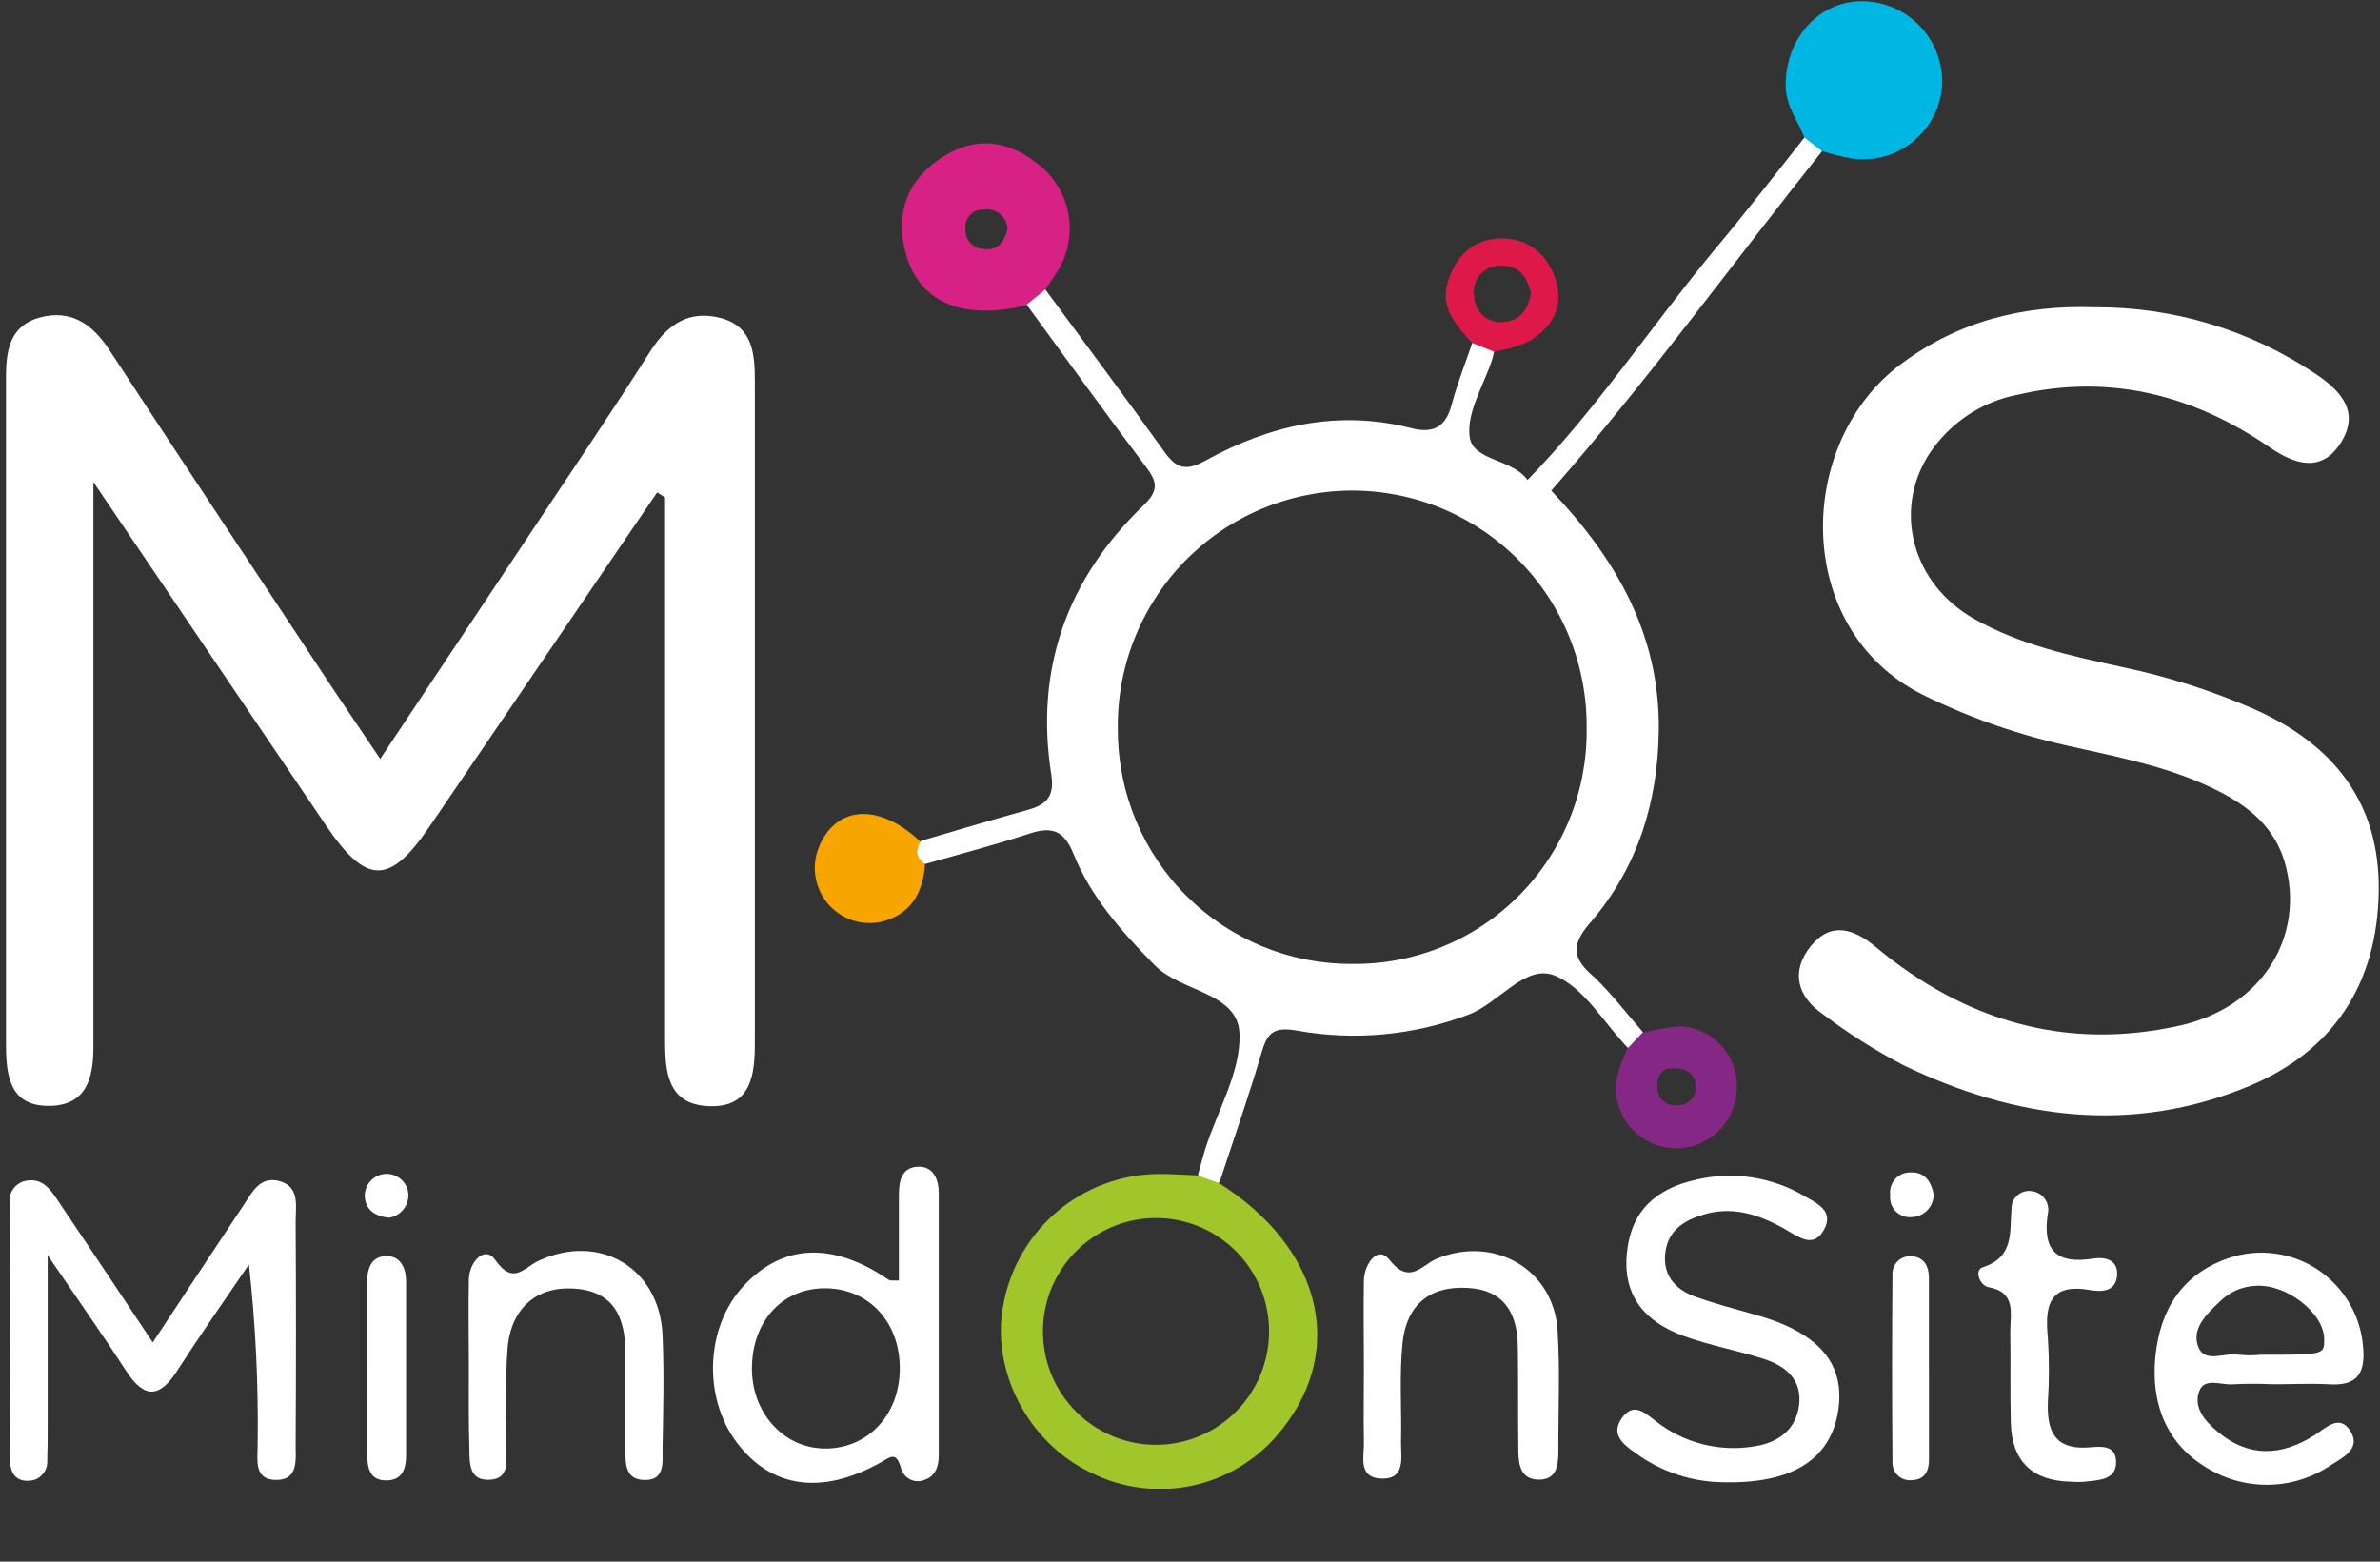
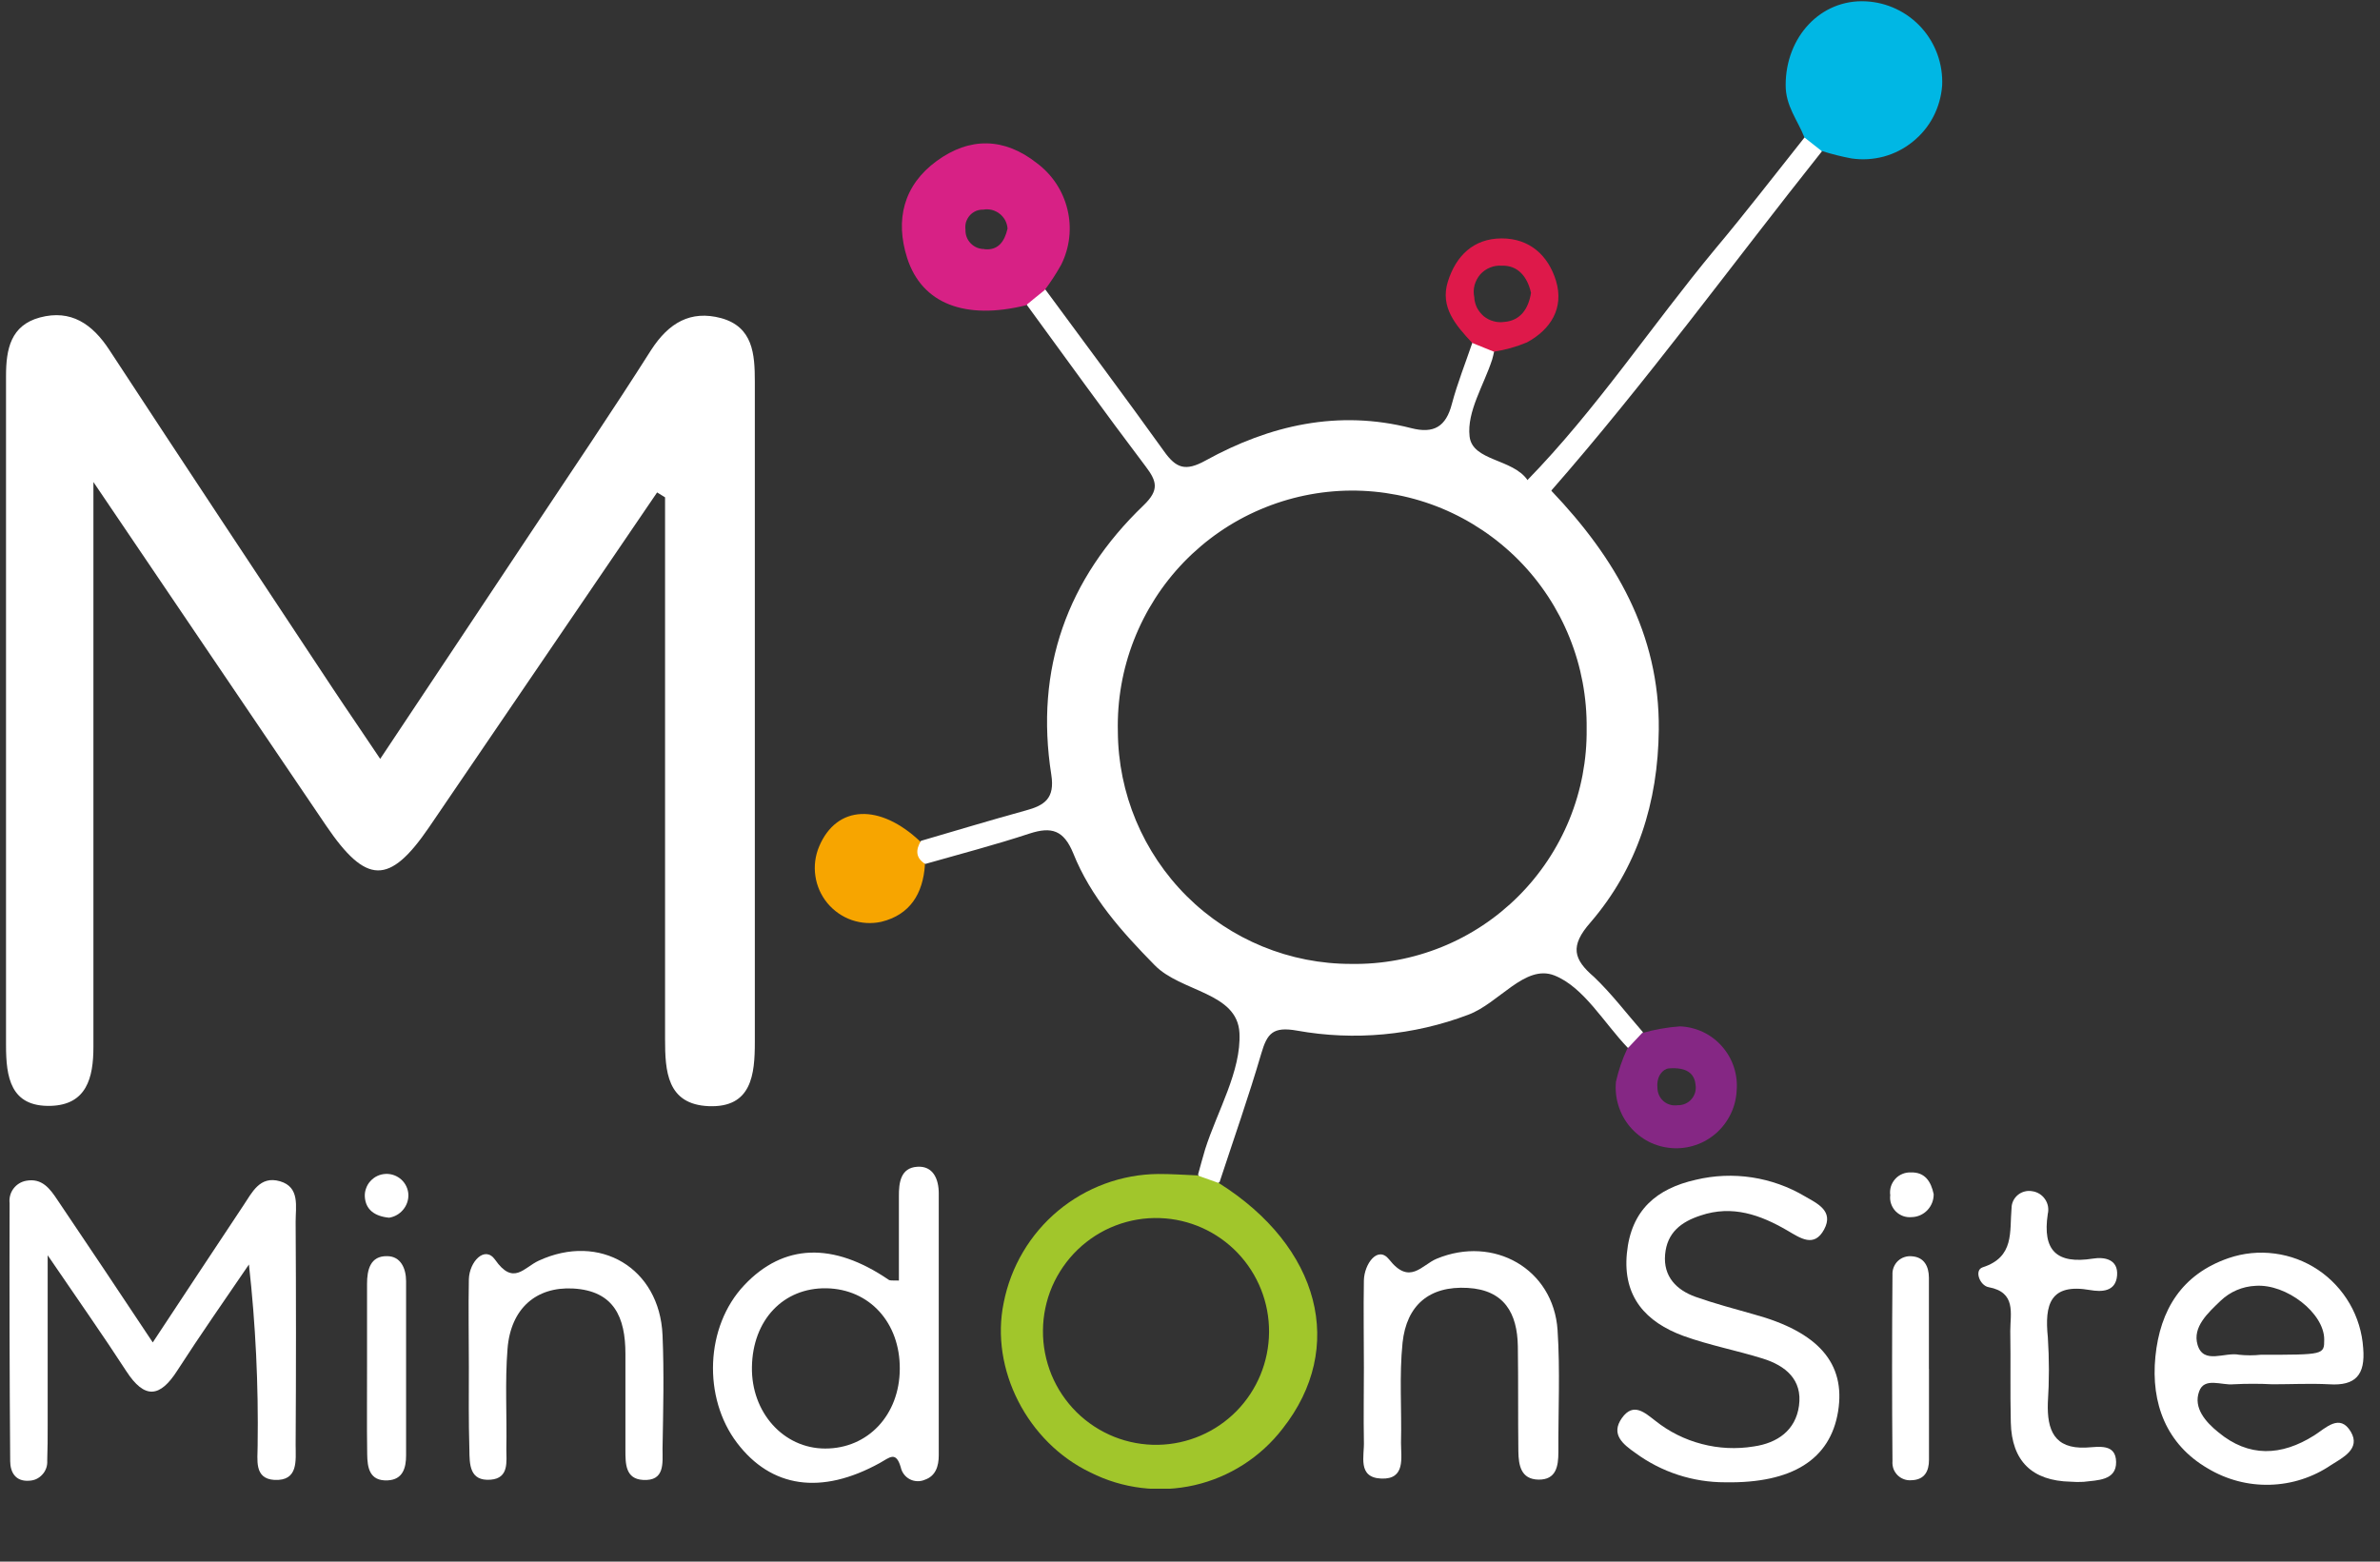
<svg xmlns="http://www.w3.org/2000/svg" width="32" height="21" viewBox="0 0 32 21" fill="none">
  <rect x="0" y="0" width="32" height="21" fill="#333333" stroke="none" />
  <g clip-path="url(#clip0_1444_1313)">
    <path d="M8.835 6.622C7.812 8.124 6.789 9.626 5.767 11.127C5.235 11.905 4.924 11.897 4.385 11.103C3.369 9.605 2.355 8.105 1.256 6.482V12.55C1.256 13.06 1.256 13.57 1.256 14.081C1.256 14.493 1.164 14.858 0.68 14.871C0.14 14.885 0.081 14.483 0.081 14.056C0.081 11.057 0.081 8.056 0.081 5.055C0.081 4.694 0.144 4.375 0.537 4.269C0.954 4.158 1.242 4.357 1.469 4.704C2.466 6.227 3.473 7.744 4.477 9.262C4.671 9.555 4.87 9.842 5.112 10.205C5.807 9.16 6.476 8.158 7.142 7.154C7.683 6.339 8.233 5.529 8.757 4.703C8.992 4.342 9.284 4.168 9.696 4.278C10.124 4.396 10.149 4.761 10.149 5.13C10.149 8.091 10.149 11.052 10.149 14.014C10.149 14.447 10.108 14.898 9.529 14.875C8.966 14.851 8.942 14.403 8.942 13.97C8.942 11.542 8.942 9.115 8.942 6.688L8.835 6.622Z" fill="white" />
-     <path d="M28.157 4.132C29.218 4.124 30.257 4.437 31.139 5.031C31.491 5.266 31.726 5.548 31.476 5.949C31.226 6.351 30.872 6.261 30.517 6.015C29.489 5.309 28.361 5.021 27.125 5.309C26.884 5.355 26.655 5.45 26.451 5.587C26.247 5.725 26.072 5.901 25.937 6.107C25.447 6.87 25.716 7.856 26.542 8.321C27.163 8.675 27.853 8.821 28.537 8.971C29.148 9.099 29.743 9.289 30.315 9.539C31.371 10.01 32.003 10.79 31.983 11.992C31.963 13.233 31.37 14.137 30.236 14.607C28.657 15.261 27.095 15.049 25.588 14.322C25.208 14.123 24.845 13.893 24.502 13.633C24.162 13.398 24.076 13.058 24.346 12.724C24.616 12.389 24.923 12.488 25.216 12.731C26.415 13.73 27.779 14.134 29.312 13.791C30.422 13.541 31 12.587 30.721 11.601C30.585 11.13 30.244 10.851 29.836 10.642C29.221 10.327 28.544 10.194 27.882 10.046C27.177 9.896 26.492 9.659 25.845 9.339C24.093 8.456 24.137 5.946 25.564 4.892C26.34 4.313 27.213 4.101 28.157 4.132Z" fill="white" />
    <path d="M2.054 18.052C2.478 17.409 2.876 16.807 3.272 16.211C3.389 16.037 3.493 15.806 3.765 15.885C4.036 15.964 3.974 16.227 3.975 16.43C3.981 17.43 3.981 18.43 3.975 19.43C3.975 19.639 4.015 19.917 3.689 19.901C3.412 19.884 3.465 19.626 3.464 19.439C3.476 18.625 3.437 17.812 3.347 17.004C3.026 17.475 2.696 17.946 2.386 18.427C2.152 18.795 1.945 18.82 1.697 18.437C1.392 17.966 1.065 17.503 0.641 16.88V19.169C0.641 19.325 0.641 19.482 0.635 19.64C0.637 19.674 0.633 19.709 0.622 19.741C0.61 19.774 0.593 19.804 0.569 19.829C0.546 19.855 0.518 19.875 0.487 19.89C0.455 19.904 0.422 19.911 0.387 19.912C0.205 19.923 0.138 19.794 0.137 19.649C0.128 18.493 0.126 17.336 0.129 16.18C0.121 16.11 0.139 16.04 0.181 15.984C0.223 15.928 0.284 15.89 0.353 15.878C0.564 15.84 0.67 15.982 0.771 16.134C1.185 16.747 1.597 17.364 2.054 18.052Z" fill="white" />
    <path d="M23.198 19.933C22.764 19.934 22.341 19.797 21.991 19.54C21.822 19.422 21.652 19.288 21.807 19.069C21.962 18.85 22.118 19 22.257 19.106C22.441 19.253 22.654 19.359 22.882 19.418C23.11 19.478 23.347 19.489 23.58 19.451C23.898 19.405 24.142 19.235 24.188 18.905C24.237 18.552 24.006 18.364 23.701 18.269C23.348 18.159 22.981 18.09 22.633 17.964C22.13 17.779 21.817 17.439 21.874 16.854C21.93 16.27 22.276 15.983 22.8 15.865C23.3 15.745 23.828 15.826 24.27 16.089C24.432 16.183 24.66 16.284 24.526 16.533C24.392 16.781 24.209 16.651 24.033 16.548C23.671 16.337 23.293 16.201 22.866 16.345C22.605 16.43 22.414 16.574 22.388 16.87C22.362 17.165 22.54 17.347 22.797 17.439C23.054 17.53 23.317 17.599 23.58 17.674C24.446 17.91 24.818 18.331 24.714 18.979C24.609 19.627 24.095 19.948 23.198 19.933Z" fill="white" />
    <path d="M18.338 18.394C18.338 18.003 18.331 17.612 18.338 17.216C18.344 16.995 18.525 16.745 18.677 16.936C18.954 17.289 19.114 17.011 19.316 16.927C20.084 16.608 20.886 17.063 20.942 17.885C20.978 18.43 20.95 18.979 20.953 19.527C20.953 19.716 20.924 19.9 20.686 19.897C20.448 19.893 20.418 19.702 20.415 19.519C20.409 19.047 20.415 18.576 20.408 18.105C20.401 17.661 20.227 17.347 19.734 17.319C19.215 17.289 18.912 17.554 18.858 18.055C18.812 18.5 18.848 18.953 18.837 19.402C18.837 19.603 18.9 19.895 18.573 19.883C18.245 19.87 18.347 19.575 18.338 19.38C18.332 19.059 18.338 18.726 18.338 18.394Z" fill="white" />
    <path d="M24.262 1.849C24.169 1.614 24.007 1.424 24.009 1.143C24.009 0.497 24.479 -0.013 25.086 0.018C25.372 0.032 25.64 0.159 25.833 0.371C26.025 0.583 26.126 0.863 26.113 1.15C26.102 1.296 26.062 1.439 25.994 1.57C25.926 1.7 25.832 1.814 25.717 1.906C25.603 1.999 25.471 2.066 25.33 2.105C25.188 2.143 25.041 2.152 24.896 2.131C24.762 2.106 24.63 2.073 24.5 2.032C24.391 2.012 24.273 1.999 24.262 1.849Z" fill="#00B7E4" />
    <path d="M6.304 18.38C6.304 17.989 6.296 17.596 6.304 17.202C6.311 16.966 6.518 16.745 6.656 16.939C6.903 17.293 7.044 17.044 7.243 16.953C8.065 16.573 8.869 17.052 8.908 17.953C8.93 18.461 8.917 18.97 8.908 19.484C8.908 19.674 8.942 19.92 8.644 19.901C8.409 19.887 8.409 19.683 8.409 19.501C8.409 19.071 8.409 18.641 8.409 18.205C8.409 17.716 8.257 17.357 7.704 17.327C7.211 17.301 6.867 17.594 6.824 18.137C6.788 18.583 6.817 19.036 6.808 19.486C6.808 19.653 6.847 19.878 6.597 19.898C6.312 19.92 6.313 19.692 6.311 19.491C6.3 19.123 6.303 18.751 6.304 18.38Z" fill="white" />
    <path d="M27.841 19.925C27.324 19.914 27.048 19.649 27.036 19.129C27.026 18.719 27.036 18.304 27.029 17.898C27.029 17.662 27.112 17.378 26.737 17.309C26.619 17.287 26.54 17.081 26.658 17.042C27.088 16.903 27.018 16.564 27.046 16.247C27.046 16.212 27.054 16.178 27.069 16.147C27.084 16.116 27.106 16.089 27.133 16.067C27.16 16.045 27.191 16.03 27.224 16.022C27.258 16.013 27.292 16.013 27.326 16.019C27.36 16.024 27.393 16.036 27.423 16.055C27.452 16.073 27.477 16.098 27.497 16.127C27.516 16.155 27.53 16.188 27.536 16.222C27.542 16.257 27.541 16.292 27.533 16.326C27.46 16.814 27.65 17.002 28.14 16.925C28.293 16.9 28.482 16.932 28.465 17.152C28.447 17.373 28.255 17.374 28.104 17.348C27.563 17.253 27.489 17.542 27.534 17.983C27.553 18.276 27.553 18.57 27.534 18.863C27.522 19.227 27.618 19.486 28.047 19.466C28.221 19.457 28.448 19.409 28.452 19.66C28.455 19.911 28.2 19.904 28.013 19.927C27.956 19.93 27.898 19.93 27.841 19.925Z" fill="white" />
    <path d="M24.262 1.849L24.497 2.034C23.283 3.56 22.136 5.138 20.85 6.606C20.749 6.545 20.532 6.745 20.53 6.463C21.469 5.501 22.206 4.379 23.06 3.35C23.473 2.858 23.863 2.35 24.262 1.849Z" fill="white" />
    <path d="M4.935 18.377C4.935 18.006 4.935 17.635 4.935 17.264C4.935 17.077 4.978 16.887 5.205 16.892C5.387 16.892 5.46 17.057 5.46 17.228C5.46 18.013 5.46 18.794 5.46 19.572C5.46 19.736 5.418 19.897 5.214 19.907C4.966 19.92 4.939 19.733 4.937 19.554C4.931 19.159 4.936 18.768 4.935 18.377Z" fill="white" />
    <path d="M12.378 11.321C12.397 11.425 12.417 11.528 12.436 11.632C12.409 12.017 12.237 12.301 11.849 12.396C11.716 12.425 11.579 12.416 11.451 12.372C11.323 12.327 11.21 12.248 11.124 12.144C11.038 12.039 10.982 11.913 10.963 11.779C10.943 11.644 10.961 11.507 11.014 11.382C11.25 10.824 11.83 10.799 12.378 11.321Z" fill="#F7A500" />
    <path d="M25.936 18.407C25.936 18.814 25.936 19.223 25.936 19.632C25.936 19.778 25.88 19.9 25.701 19.905C25.667 19.908 25.632 19.904 25.6 19.892C25.567 19.88 25.538 19.862 25.513 19.837C25.489 19.813 25.47 19.783 25.458 19.751C25.447 19.718 25.442 19.684 25.445 19.649C25.438 18.814 25.438 17.978 25.445 17.142C25.443 17.107 25.449 17.072 25.462 17.04C25.475 17.008 25.494 16.979 25.52 16.955C25.545 16.932 25.575 16.914 25.608 16.904C25.641 16.893 25.676 16.89 25.71 16.894C25.871 16.907 25.934 17.029 25.935 17.182V18.407H25.936Z" fill="white" />
    <path d="M5.232 16.375C5.035 16.356 4.915 16.265 4.905 16.091C4.903 16.052 4.909 16.014 4.923 15.978C4.936 15.941 4.956 15.908 4.983 15.88C5.036 15.822 5.109 15.789 5.187 15.786C5.265 15.783 5.34 15.811 5.398 15.864C5.455 15.917 5.489 15.991 5.491 16.069C5.492 16.143 5.466 16.214 5.418 16.27C5.371 16.326 5.305 16.363 5.232 16.375Z" fill="white" />
    <path d="M25.999 16.058C26 16.138 25.97 16.215 25.915 16.273C25.86 16.331 25.784 16.365 25.705 16.367C25.665 16.371 25.625 16.366 25.588 16.353C25.551 16.339 25.517 16.318 25.489 16.29C25.461 16.261 25.44 16.227 25.427 16.189C25.414 16.152 25.41 16.112 25.415 16.072C25.409 16.033 25.413 15.993 25.424 15.955C25.436 15.917 25.456 15.883 25.483 15.853C25.509 15.824 25.542 15.801 25.579 15.786C25.615 15.771 25.655 15.764 25.694 15.766C25.881 15.761 25.963 15.887 25.999 16.058Z" fill="white" />
    <path d="M21.385 12.404C22.014 11.672 22.293 10.793 22.303 9.812C22.316 8.517 21.716 7.5 20.86 6.601C20.798 6.451 20.598 6.614 20.539 6.457C20.339 6.165 19.796 6.203 19.759 5.868C19.721 5.534 19.951 5.18 20.063 4.834C20.075 4.797 20.081 4.76 20.091 4.716C20.024 4.598 19.941 4.531 19.8 4.598C19.706 4.876 19.596 5.15 19.521 5.432C19.442 5.737 19.279 5.836 18.973 5.757C17.993 5.506 17.073 5.717 16.211 6.192C15.937 6.344 15.812 6.296 15.649 6.066C15.125 5.335 14.585 4.614 14.052 3.889C13.865 3.83 13.817 3.936 13.801 4.093C14.333 4.82 14.857 5.55 15.402 6.27C15.555 6.471 15.59 6.589 15.376 6.795C14.347 7.783 13.912 8.996 14.135 10.417C14.185 10.735 14.047 10.83 13.791 10.899C13.322 11.028 12.852 11.17 12.383 11.307C12.311 11.425 12.308 11.536 12.44 11.618C12.91 11.484 13.379 11.362 13.843 11.209C14.139 11.113 14.302 11.163 14.43 11.474C14.665 12.063 15.081 12.527 15.524 12.978C15.876 13.341 16.638 13.341 16.665 13.892C16.689 14.403 16.371 14.932 16.204 15.453C16.169 15.571 16.14 15.679 16.109 15.792C16.115 15.823 16.128 15.851 16.148 15.875C16.169 15.898 16.195 15.916 16.224 15.927C16.253 15.937 16.285 15.939 16.315 15.934C16.346 15.928 16.374 15.915 16.398 15.895C16.587 15.319 16.789 14.746 16.959 14.165C17.038 13.896 17.115 13.802 17.438 13.859C18.21 13.998 19.006 13.924 19.74 13.646C20.154 13.493 20.503 12.962 20.899 13.117C21.294 13.273 21.563 13.753 21.887 14.091C21.915 14.093 21.943 14.089 21.969 14.079C21.995 14.069 22.018 14.053 22.038 14.032C22.057 14.012 22.071 13.988 22.08 13.961C22.089 13.934 22.091 13.906 22.088 13.878C21.871 13.63 21.67 13.364 21.432 13.137C21.157 12.901 21.103 12.724 21.385 12.404ZM18.174 12.962C17.344 12.965 16.547 12.638 15.957 12.052C15.368 11.465 15.034 10.669 15.03 9.836C15.02 9.416 15.093 8.998 15.246 8.607C15.399 8.216 15.627 7.859 15.919 7.557C16.211 7.256 16.559 7.015 16.945 6.851C17.33 6.686 17.744 6.6 18.163 6.597C18.582 6.595 18.997 6.676 19.384 6.836C19.771 6.997 20.122 7.233 20.418 7.531C20.713 7.829 20.946 8.183 21.103 8.573C21.26 8.962 21.338 9.379 21.333 9.799C21.338 10.217 21.259 10.632 21.102 11.018C20.944 11.405 20.711 11.756 20.416 12.051C20.121 12.346 19.77 12.579 19.384 12.735C18.998 12.891 18.584 12.969 18.168 12.962H18.174Z" fill="white" />
    <path d="M16.388 15.909L16.099 15.806C15.924 15.799 15.747 15.786 15.574 15.787C15.082 15.791 14.606 15.966 14.227 16.281C13.848 16.597 13.59 17.034 13.495 17.519C13.31 18.41 13.813 19.396 14.662 19.801C15.094 20.019 15.588 20.079 16.059 19.972C16.53 19.864 16.949 19.596 17.245 19.212C18.103 18.125 17.752 16.767 16.388 15.909ZM15.573 19.429C15.37 19.433 15.168 19.396 14.98 19.321C14.791 19.245 14.62 19.133 14.475 18.99C14.33 18.846 14.216 18.676 14.138 18.488C14.061 18.299 14.021 18.097 14.023 17.893C14.024 17.69 14.066 17.488 14.146 17.301C14.227 17.114 14.344 16.945 14.49 16.804C14.637 16.663 14.81 16.552 14.999 16.48C15.189 16.407 15.391 16.373 15.594 16.38C15.99 16.393 16.365 16.561 16.64 16.848C16.914 17.135 17.066 17.517 17.063 17.915C17.06 18.312 16.903 18.693 16.625 18.976C16.347 19.258 15.969 19.421 15.573 19.429Z" fill="#A1C62B" />
    <path d="M12.331 15.69C12.111 15.705 12.084 15.9 12.086 16.089C12.086 16.459 12.086 16.827 12.086 17.22C11.986 17.22 11.962 17.22 11.949 17.21C11.201 16.699 10.534 16.723 10.007 17.282C9.479 17.841 9.45 18.797 9.909 19.402C10.368 20.007 11.04 20.109 11.83 19.673C11.963 19.599 12.046 19.509 12.111 19.731C12.118 19.765 12.133 19.797 12.154 19.825C12.175 19.853 12.202 19.876 12.233 19.892C12.264 19.908 12.298 19.917 12.333 19.918C12.368 19.919 12.402 19.913 12.434 19.899C12.581 19.849 12.622 19.715 12.622 19.569C12.622 18.396 12.622 17.224 12.622 16.051C12.623 15.856 12.546 15.674 12.331 15.69ZM11.095 19.479C10.535 19.479 10.1 18.994 10.11 18.384C10.119 17.751 10.532 17.314 11.112 17.324C11.692 17.335 12.102 17.787 12.098 18.408C12.095 19.029 11.668 19.48 11.095 19.479Z" fill="white" />
    <path d="M30.03 18.615C30.206 18.606 30.381 18.606 30.556 18.615C30.81 18.615 31.064 18.602 31.316 18.615C31.675 18.639 31.804 18.485 31.774 18.129C31.76 17.918 31.698 17.714 31.593 17.532C31.487 17.349 31.341 17.193 31.167 17.076C30.992 16.959 30.793 16.884 30.584 16.857C30.376 16.829 30.164 16.85 29.965 16.918C29.334 17.135 29.042 17.616 28.98 18.244C28.918 18.872 29.127 19.422 29.684 19.746C29.937 19.898 30.227 19.975 30.522 19.966C30.816 19.958 31.102 19.865 31.345 19.699C31.502 19.6 31.742 19.482 31.608 19.254C31.459 19.002 31.271 19.204 31.116 19.302C30.673 19.582 30.235 19.6 29.825 19.259C29.658 19.124 29.487 18.933 29.568 18.712C29.637 18.514 29.871 18.632 30.03 18.615ZM29.857 17.492C29.984 17.37 30.151 17.299 30.326 17.291C30.741 17.261 31.25 17.658 31.25 18.012C31.25 18.218 31.25 18.218 30.396 18.218C30.3 18.228 30.203 18.228 30.107 18.218C29.914 18.177 29.627 18.355 29.547 18.084C29.476 17.845 29.687 17.655 29.857 17.492Z" fill="white" />
    <path d="M13.94 2.193C13.504 1.849 13.039 1.84 12.594 2.165C12.149 2.49 12.033 2.954 12.197 3.469C12.395 4.086 12.978 4.307 13.795 4.105C13.878 4.037 13.961 3.968 14.046 3.901C14.128 3.792 14.202 3.678 14.269 3.558C14.383 3.328 14.413 3.065 14.352 2.816C14.292 2.566 14.146 2.346 13.94 2.193ZM13.236 3.349C13.202 3.349 13.168 3.343 13.136 3.33C13.104 3.317 13.076 3.297 13.052 3.273C13.028 3.248 13.009 3.219 12.997 3.187C12.985 3.155 12.98 3.12 12.981 3.086C12.977 3.052 12.979 3.018 12.989 2.985C13 2.952 13.017 2.922 13.04 2.896C13.062 2.871 13.091 2.851 13.122 2.837C13.154 2.824 13.188 2.818 13.222 2.819C13.26 2.812 13.299 2.814 13.337 2.823C13.374 2.833 13.41 2.85 13.44 2.874C13.471 2.898 13.496 2.928 13.515 2.962C13.533 2.997 13.544 3.034 13.547 3.073C13.508 3.244 13.423 3.371 13.235 3.351L13.236 3.349Z" fill="#D72185" />
    <path d="M22.588 13.802C22.415 13.814 22.245 13.845 22.078 13.892L21.878 14.105C21.811 14.247 21.761 14.395 21.727 14.547C21.717 14.655 21.728 14.765 21.761 14.869C21.793 14.973 21.846 15.069 21.916 15.152C21.986 15.235 22.072 15.303 22.168 15.353C22.265 15.402 22.37 15.431 22.479 15.439C22.587 15.447 22.695 15.433 22.798 15.398C22.901 15.364 22.995 15.308 23.077 15.236C23.158 15.164 23.224 15.076 23.271 14.978C23.318 14.88 23.345 14.774 23.35 14.665C23.359 14.558 23.346 14.45 23.312 14.347C23.278 14.245 23.224 14.151 23.152 14.07C23.081 13.989 22.995 13.924 22.898 13.878C22.8 13.832 22.695 13.806 22.588 13.802ZM22.558 14.862C22.525 14.867 22.49 14.866 22.457 14.856C22.424 14.847 22.393 14.831 22.367 14.808C22.341 14.786 22.32 14.758 22.306 14.726C22.292 14.695 22.285 14.661 22.285 14.626C22.27 14.473 22.357 14.375 22.439 14.367C22.681 14.349 22.783 14.438 22.797 14.586C22.803 14.62 22.801 14.656 22.792 14.689C22.782 14.723 22.766 14.754 22.743 14.78C22.72 14.807 22.692 14.828 22.66 14.842C22.628 14.856 22.593 14.863 22.558 14.862Z" fill="#852784" />
    <path d="M20.921 3.776C20.817 3.436 20.568 3.205 20.189 3.206C19.81 3.207 19.575 3.442 19.467 3.787C19.359 4.132 19.575 4.376 19.794 4.611L20.085 4.729C20.238 4.706 20.388 4.664 20.531 4.604C20.849 4.431 21.032 4.145 20.921 3.776ZM20.224 4.329C20.176 4.336 20.126 4.333 20.079 4.319C20.031 4.306 19.987 4.283 19.949 4.252C19.912 4.22 19.881 4.181 19.858 4.137C19.837 4.093 19.824 4.045 19.822 3.995C19.811 3.942 19.812 3.887 19.826 3.834C19.841 3.781 19.867 3.732 19.902 3.691C19.938 3.651 19.983 3.618 20.034 3.598C20.084 3.577 20.139 3.569 20.193 3.573C20.409 3.565 20.537 3.723 20.585 3.938C20.552 4.148 20.445 4.313 20.224 4.329Z" fill="#DE194A" />
  </g>
  <defs>
    <clipPath id="clip0_1444_1313">
      <rect width="31.905" height="20" fill="white" transform="translate(0.081 0.019)" />
    </clipPath>
  </defs>
</svg>